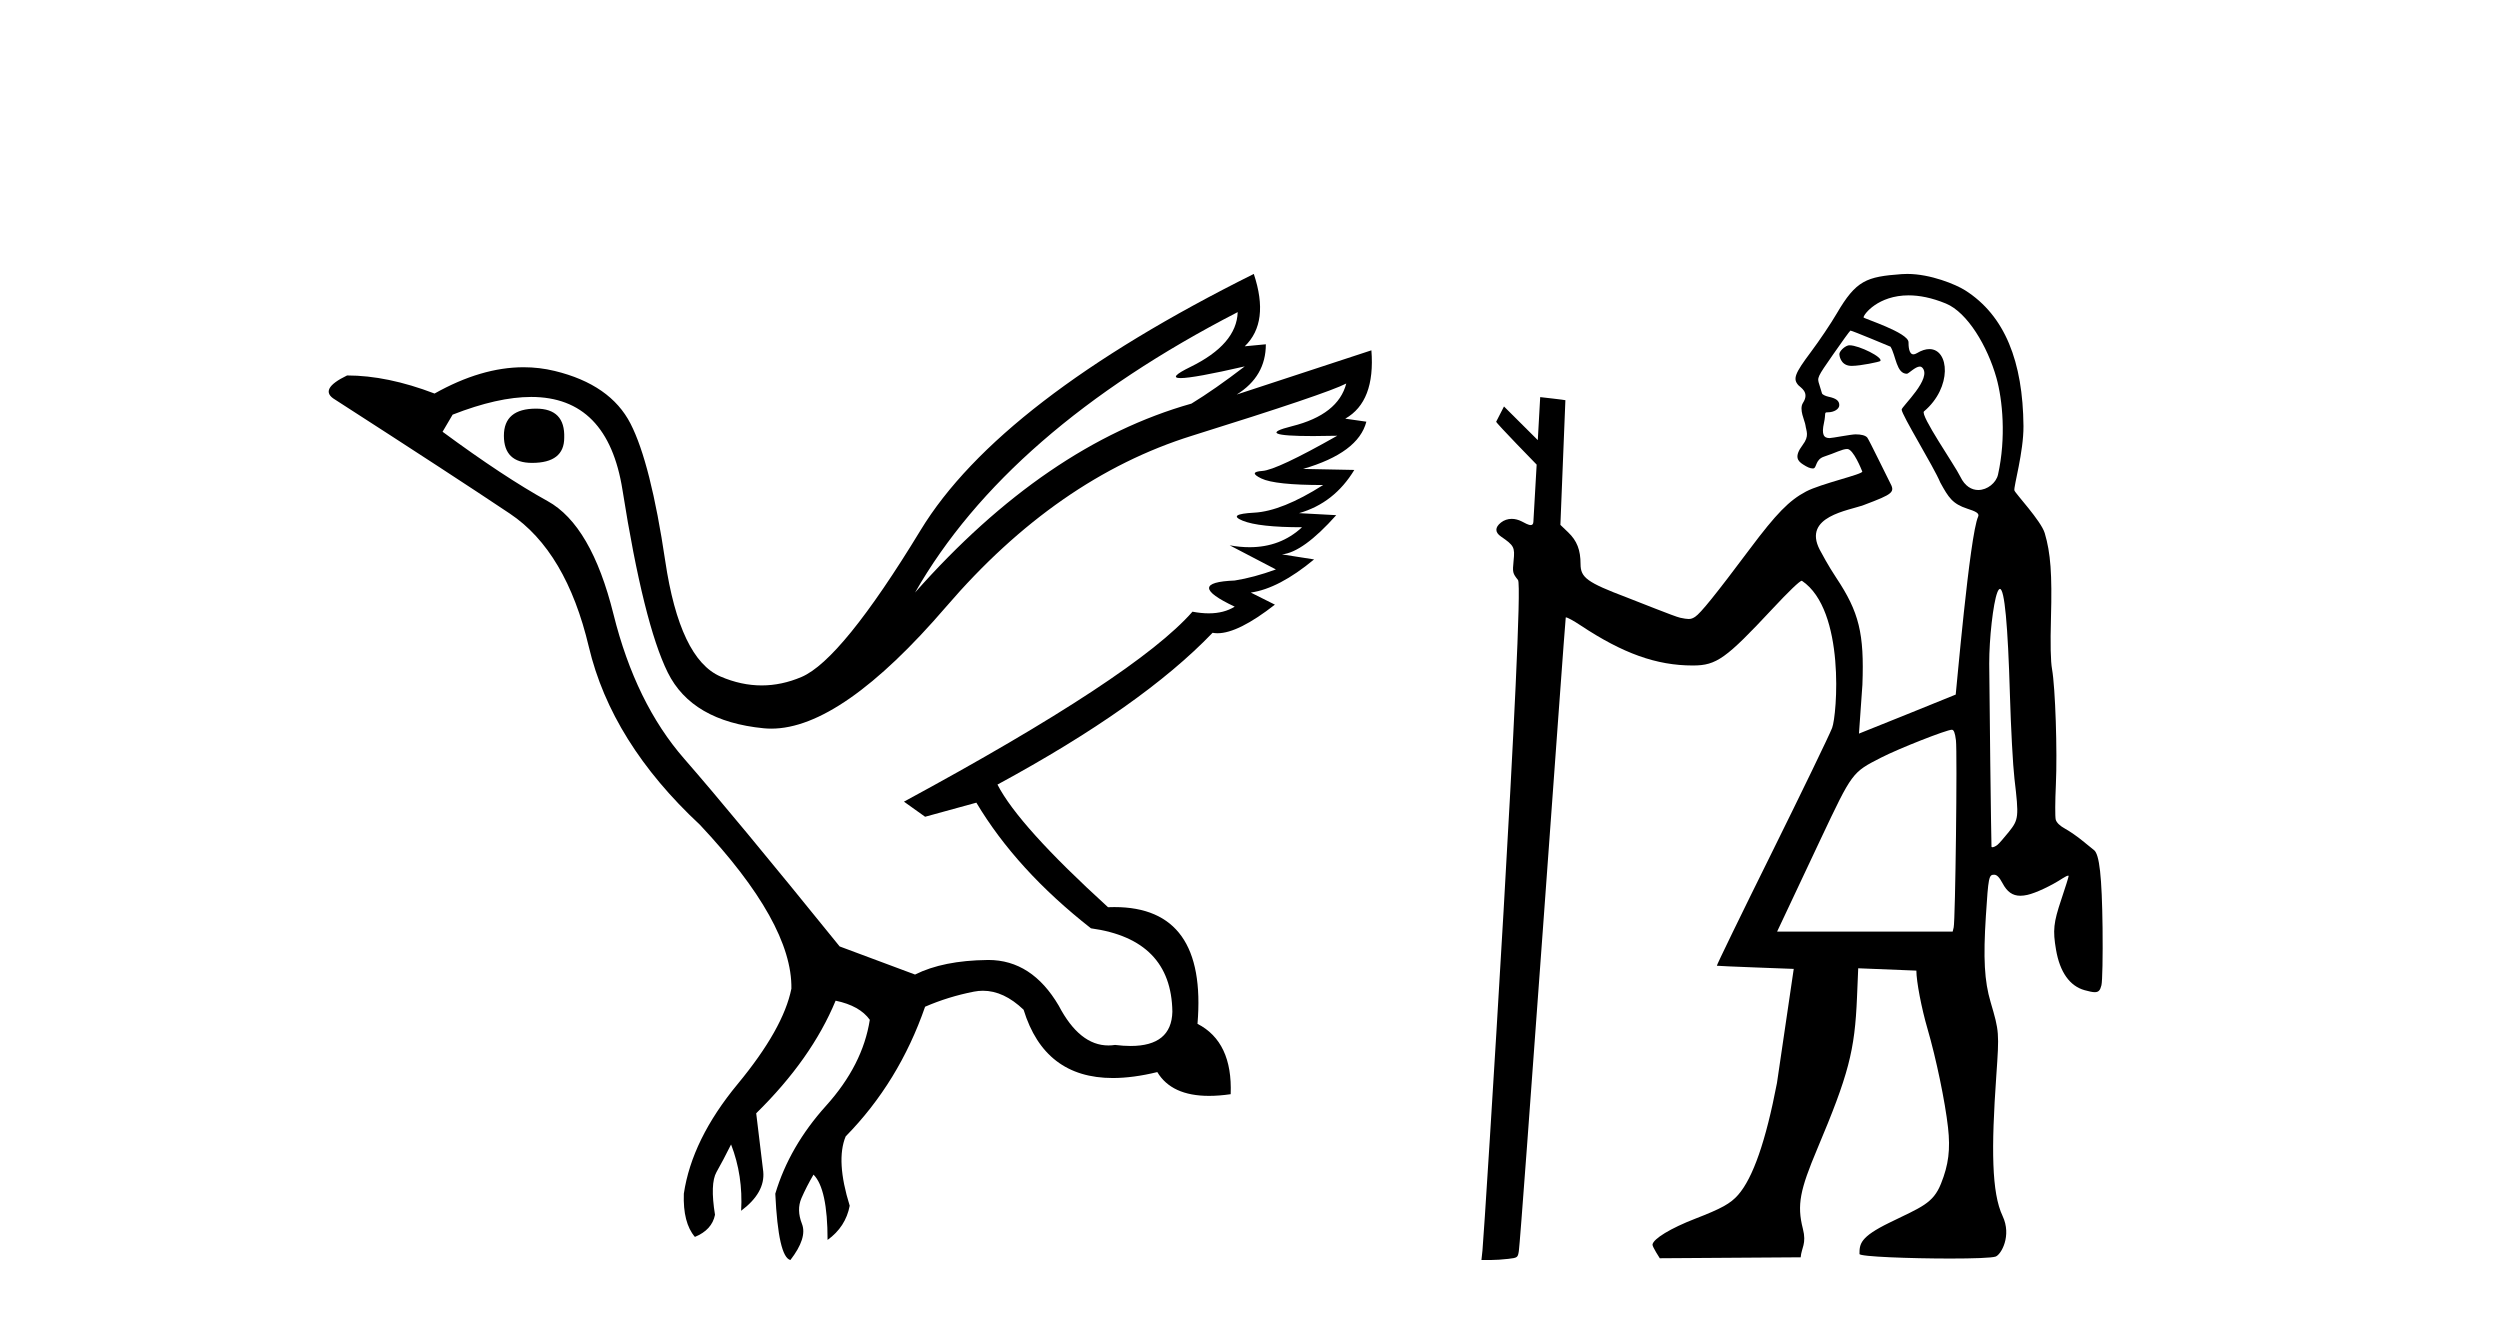
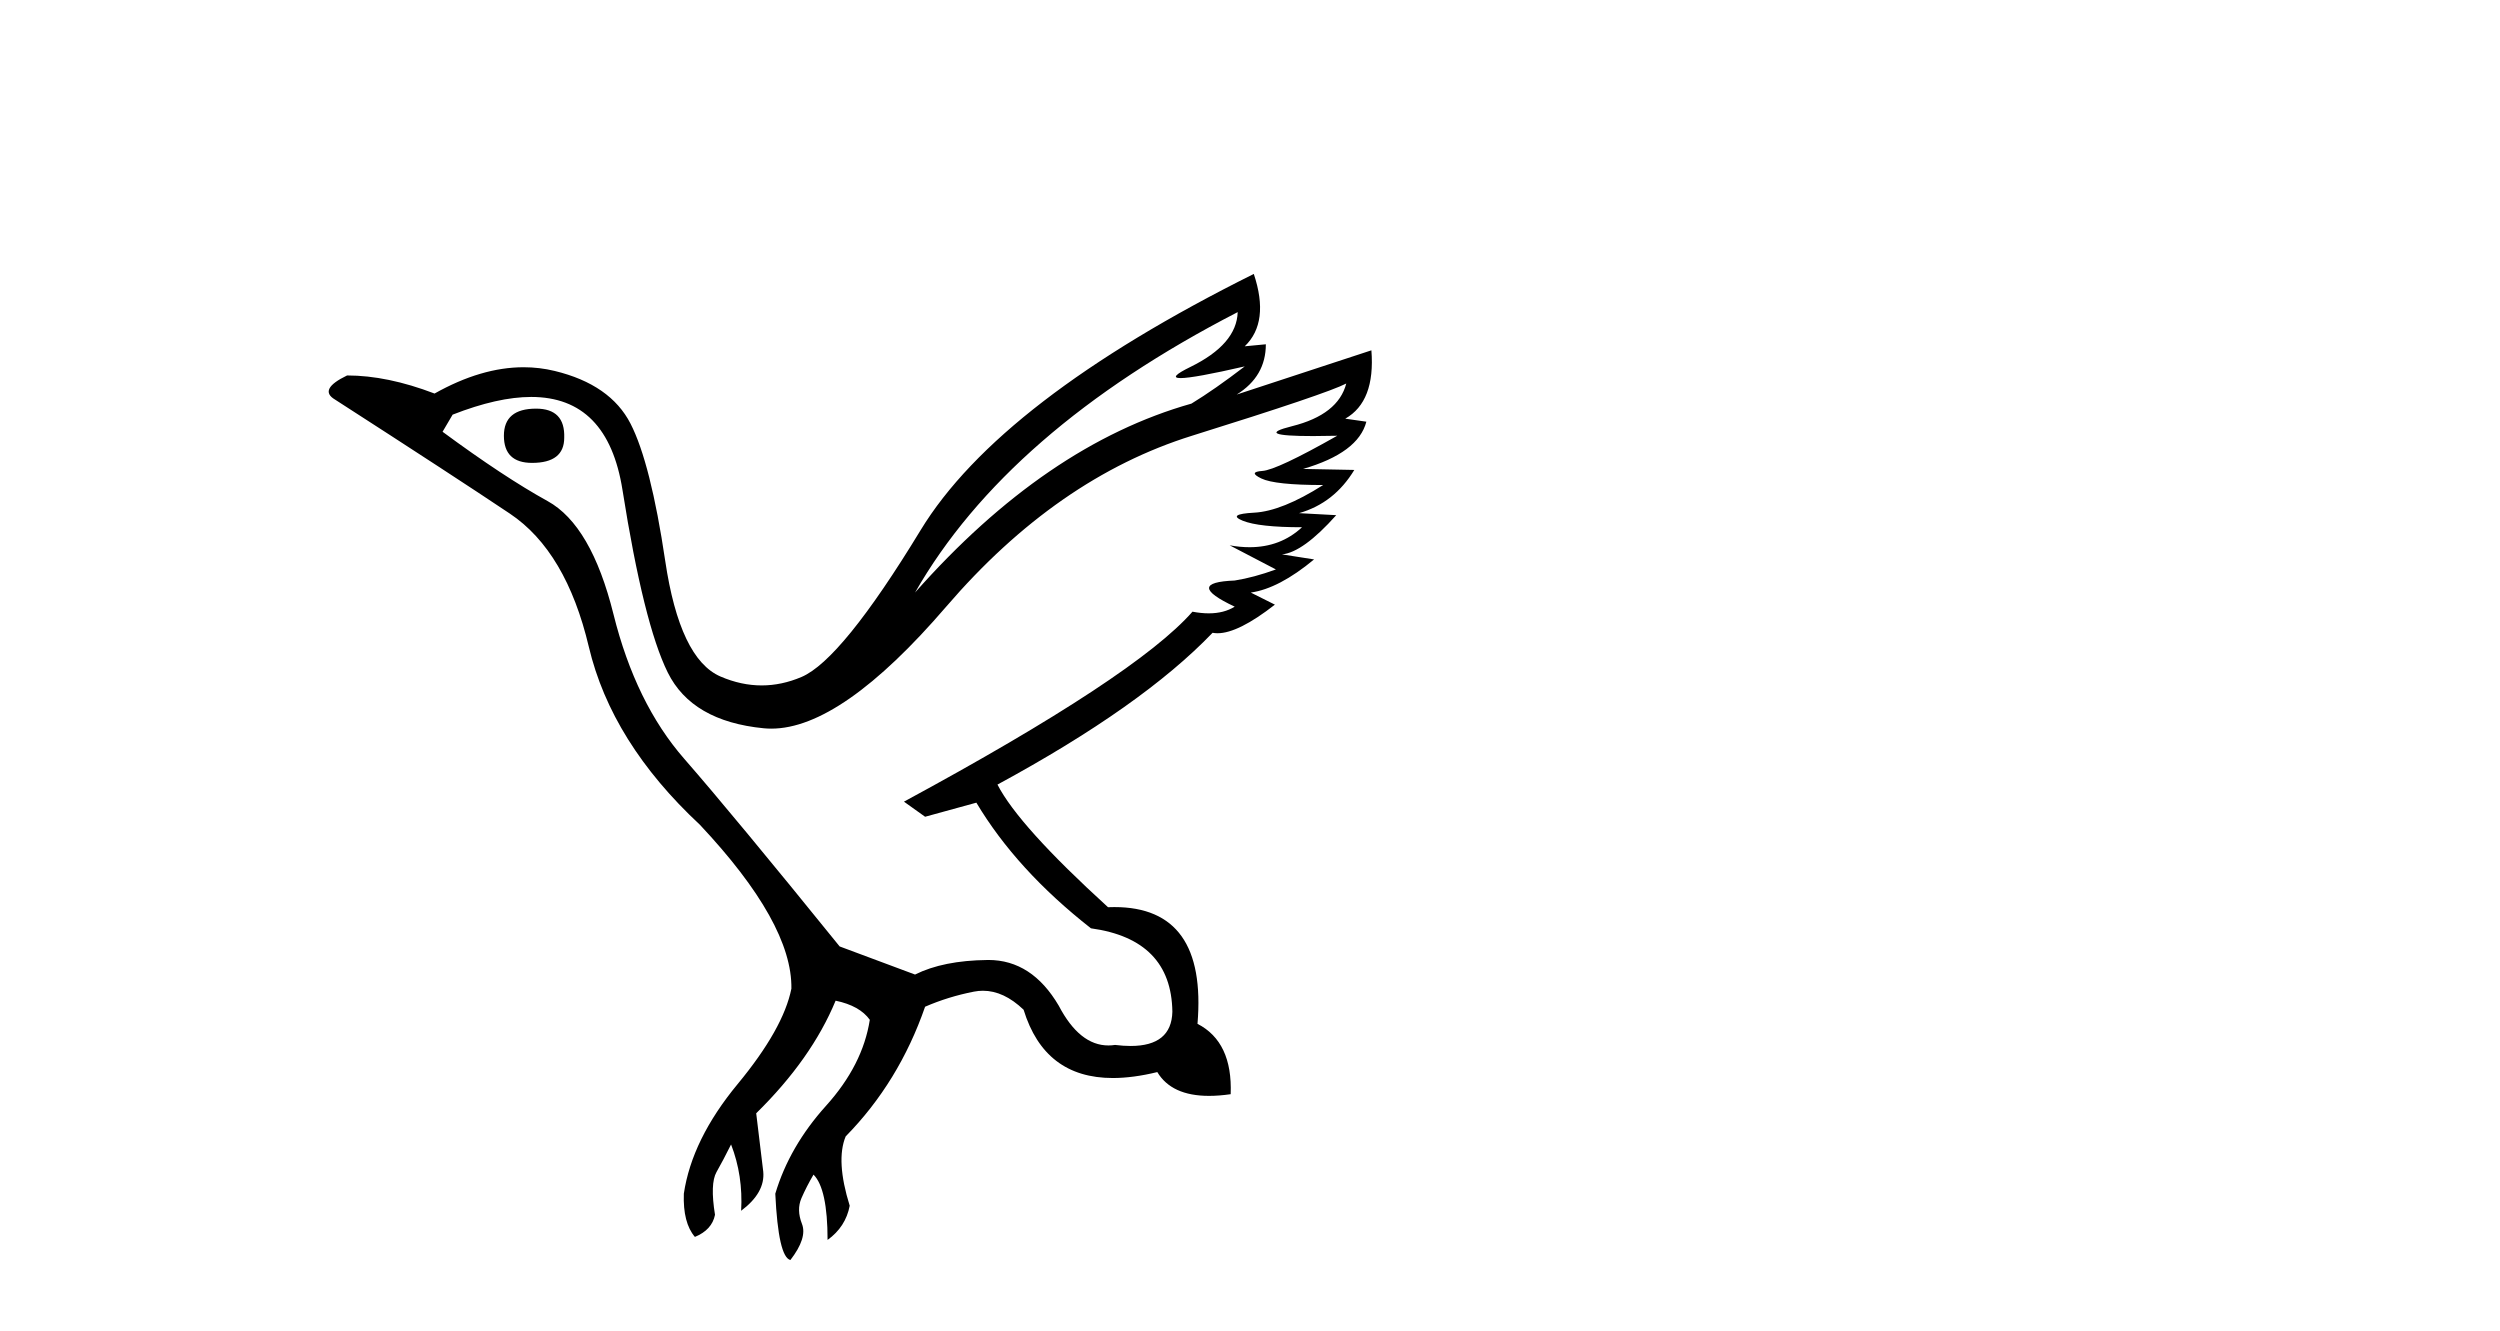
<svg xmlns="http://www.w3.org/2000/svg" width="77.0" height="41.0">
  <path d="M 16.511 12.586 Q 15.52 12.586 15.52 13.421 Q 15.52 14.257 16.387 14.257 Q 17.378 14.257 17.378 13.483 Q 17.409 12.586 16.511 12.586 ZM 38.121 9.613 Q 38.09 10.604 36.666 11.301 Q 35.962 11.645 36.363 11.645 Q 36.773 11.645 38.338 11.285 L 38.338 11.285 Q 37.409 11.997 36.697 12.431 Q 32.208 13.7 28.183 18.251 Q 31.031 13.267 38.121 9.613 ZM 41.465 11.812 Q 41.217 12.771 39.793 13.127 Q 38.58 13.431 40.445 13.431 Q 40.769 13.431 41.187 13.421 L 41.187 13.421 Q 39.329 14.474 38.88 14.505 Q 38.431 14.536 38.849 14.737 Q 39.267 14.939 40.753 14.939 Q 39.484 15.744 38.632 15.79 Q 37.781 15.836 38.276 16.038 Q 38.772 16.239 40.103 16.239 Q 39.44 16.854 38.487 16.854 Q 38.194 16.854 37.874 16.796 L 37.874 16.796 L 39.298 17.539 Q 38.617 17.787 38.029 17.88 Q 36.45 17.942 38.029 18.685 Q 37.698 18.891 37.23 18.891 Q 36.997 18.891 36.728 18.84 Q 34.994 20.821 27.842 24.691 L 28.493 25.156 L 30.072 24.722 Q 31.31 26.797 33.601 28.592 Q 36.078 28.933 36.109 31.162 Q 36.083 32.216 34.823 32.216 Q 34.602 32.216 34.344 32.184 Q 34.24 32.2 34.139 32.2 Q 33.25 32.2 32.61 30.976 Q 31.783 29.567 30.441 29.567 Q 30.427 29.567 30.412 29.568 Q 29.05 29.583 28.183 30.016 L 25.861 29.15 Q 22.579 25.094 21.078 23.375 Q 19.576 21.657 18.895 18.917 Q 18.214 16.177 16.867 15.434 Q 15.52 14.691 13.631 13.298 L 13.941 12.771 Q 15.333 12.226 16.361 12.226 Q 18.721 12.226 19.173 15.093 Q 19.824 19.211 20.567 20.713 Q 21.31 22.214 23.523 22.431 Q 23.638 22.442 23.756 22.442 Q 25.914 22.442 29.143 18.685 Q 32.548 14.722 36.713 13.421 Q 40.877 12.121 41.465 11.812 ZM 38.617 8.437 Q 30.784 12.338 28.353 16.332 Q 25.923 20.326 24.684 20.852 Q 24.074 21.111 23.46 21.111 Q 22.828 21.111 22.192 20.837 Q 20.938 20.295 20.489 17.276 Q 20.04 14.257 19.421 13.05 Q 18.802 11.842 17.084 11.425 Q 16.615 11.311 16.127 11.311 Q 14.825 11.311 13.384 12.121 Q 11.929 11.564 10.69 11.564 Q 9.792 11.997 10.319 12.307 Q 13.972 14.66 15.706 15.821 Q 17.44 16.982 18.136 19.923 Q 18.833 22.865 21.557 25.403 Q 24.406 28.437 24.375 30.45 Q 24.127 31.688 22.718 33.391 Q 21.31 35.094 21.062 36.766 Q 21.031 37.664 21.403 38.097 Q 21.929 37.881 22.022 37.416 Q 21.867 36.456 22.068 36.1 Q 22.27 35.744 22.517 35.249 Q 22.889 36.209 22.827 37.292 Q 23.57 36.735 23.508 36.085 L 23.291 34.289 Q 24.994 32.617 25.737 30.821 Q 26.48 30.976 26.79 31.41 Q 26.573 32.803 25.443 34.057 Q 24.313 35.311 23.879 36.766 Q 23.972 38.716 24.344 38.809 Q 24.87 38.128 24.7 37.695 Q 24.53 37.261 24.684 36.905 Q 24.839 36.549 25.056 36.178 Q 25.489 36.611 25.489 38.19 Q 26.047 37.788 26.171 37.137 Q 25.737 35.744 26.047 35.001 Q 27.688 33.329 28.493 31.007 Q 29.205 30.698 29.994 30.543 Q 30.135 30.515 30.275 30.515 Q 30.916 30.515 31.527 31.1 Q 32.172 33.203 34.275 33.203 Q 34.896 33.203 35.645 33.02 Q 36.085 33.753 37.238 33.753 Q 37.546 33.753 37.905 33.701 Q 37.967 32.091 36.883 31.534 Q 37.183 27.938 34.322 27.938 Q 34.226 27.938 34.127 27.942 Q 31.372 25.434 30.722 24.165 Q 35.18 21.75 37.347 19.49 Q 37.42 19.504 37.5 19.504 Q 38.139 19.504 39.267 18.623 L 38.524 18.251 Q 39.391 18.128 40.474 17.23 L 39.484 17.075 Q 40.134 17.013 41.156 15.867 L 40.01 15.805 Q 41.094 15.496 41.713 14.474 L 40.134 14.443 Q 41.837 13.948 42.084 12.988 L 41.434 12.895 Q 42.363 12.369 42.239 10.79 L 42.239 10.79 L 38.09 12.152 Q 38.988 11.595 38.988 10.604 L 38.988 10.604 L 38.338 10.666 Q 39.112 9.923 38.617 8.437 Z" style="fill:#000000;stroke:none" />
-   <path d="M 56.97 10.635 C 56.947 10.635 56.928 10.638 56.912 10.643 C 56.793 10.681 56.655 10.821 56.652 10.907 C 56.651 10.932 56.678 11.24 56.982 11.267 C 56.999 11.269 57.017 11.269 57.037 11.269 C 57.306 11.269 57.887 11.145 57.911 11.121 C 58.019 11.013 57.255 10.635 56.97 10.635 ZM 58.786 9.097 C 59.11 9.097 59.493 9.167 59.936 9.35 C 60.597 9.623 61.216 10.665 61.49 11.638 C 61.679 12.311 61.792 13.481 61.539 14.618 C 61.483 14.868 61.214 15.092 60.93 15.092 C 60.729 15.092 60.521 14.979 60.378 14.682 C 60.21 14.333 59.13 12.78 59.259 12.671 C 60.133 11.933 60.042 10.752 59.425 10.752 C 59.312 10.752 59.183 10.791 59.039 10.878 C 58.997 10.903 58.963 10.914 58.934 10.914 C 58.786 10.914 58.782 10.638 58.782 10.54 C 58.781 10.244 57.397 9.81 57.397 9.777 C 57.397 9.682 57.846 9.097 58.786 9.097 ZM 56.993 10.182 C 57.045 10.182 58.228 10.678 58.228 10.678 C 58.396 10.956 58.407 11.512 58.732 11.512 C 58.784 11.512 58.991 11.29 59.13 11.29 C 59.156 11.29 59.181 11.298 59.201 11.318 C 59.532 11.643 58.571 12.523 58.571 12.615 C 58.571 12.779 59.553 14.363 59.76 14.86 C 60.017 15.328 60.136 15.518 60.597 15.669 C 60.828 15.744 60.978 15.803 60.927 15.912 C 60.666 16.474 60.245 21.383 60.236 21.393 C 60.228 21.403 57.256 22.595 57.256 22.595 L 57.362 21.092 C 57.422 19.51 57.261 18.854 56.556 17.795 C 56.316 17.434 56.104 17.039 56.048 16.932 C 55.513 15.899 56.939 15.73 57.412 15.552 C 58.32 15.21 58.375 15.162 58.207 14.855 C 58.161 14.773 57.56 13.531 57.511 13.476 C 57.454 13.411 57.327 13.378 57.154 13.378 C 57.014 13.378 56.432 13.493 56.351 13.493 C 56.174 13.493 56.097 13.39 56.179 13.021 C 56.245 12.723 56.17 12.699 56.297 12.699 C 56.49 12.699 56.65 12.599 56.65 12.478 C 56.65 12.344 56.555 12.27 56.321 12.22 C 56.218 12.198 56.126 12.15 56.117 12.115 C 56.108 12.079 56.07 11.954 56.033 11.839 C 55.965 11.628 55.966 11.628 56.459 10.918 C 56.73 10.527 56.97 10.196 56.992 10.183 C 56.992 10.182 56.992 10.182 56.993 10.182 ZM 61.598 18.139 C 61.739 18.139 61.843 19.236 61.906 21.411 C 61.936 22.426 61.998 23.583 62.045 23.983 C 62.185 25.168 62.177 25.241 61.87 25.625 C 61.726 25.805 61.569 25.984 61.52 26.023 C 61.465 26.067 61.401 26.095 61.365 26.095 C 61.35 26.095 61.34 26.09 61.338 26.079 C 61.33 26.03 61.269 21.11 61.268 20.442 C 61.267 19.664 61.389 18.585 61.515 18.253 C 61.544 18.177 61.572 18.139 61.598 18.139 ZM 60.117 22.476 C 60.178 22.476 60.214 22.568 60.243 22.801 C 60.288 23.156 60.225 28.359 60.173 28.566 L 60.142 28.693 L 54.735 28.693 L 56.079 25.839 C 57.055 23.775 57.043 23.792 57.939 23.334 C 58.483 23.055 59.954 22.476 60.117 22.476 ZM 58.745 8.437 C 58.686 8.437 58.629 8.439 58.571 8.443 C 57.485 8.523 57.17 8.631 56.57 9.659 C 56.394 9.961 56.035 10.495 55.772 10.846 C 55.275 11.51 55.215 11.671 55.392 11.867 C 55.458 11.939 55.744 12.082 55.532 12.408 C 55.402 12.608 55.589 12.956 55.608 13.097 C 55.632 13.281 55.736 13.423 55.524 13.702 C 55.244 14.073 55.377 14.203 55.534 14.305 C 55.658 14.385 55.748 14.429 55.838 14.429 C 55.966 14.429 55.896 14.156 56.184 14.063 C 56.522 13.954 56.738 13.829 56.896 13.829 C 57.083 13.829 57.336 14.467 57.358 14.522 C 57.391 14.606 56.085 14.896 55.625 15.139 C 55.107 15.413 54.712 15.817 53.899 16.902 C 52.839 18.318 52.38 18.886 52.211 18.997 C 52.14 19.043 52.09 19.065 52.011 19.065 C 51.95 19.065 51.871 19.052 51.751 19.027 C 51.578 18.991 50.421 18.52 50.094 18.397 C 48.885 17.939 48.681 17.791 48.681 17.373 C 48.681 16.939 48.571 16.656 48.301 16.397 L 48.06 16.166 L 48.214 12.326 C 48.205 12.317 47.438 12.231 47.438 12.231 L 47.364 13.556 L 46.323 12.519 L 46.082 12.989 C 46.082 13.033 47.329 14.31 47.329 14.31 L 47.228 16.075 C 47.224 16.146 47.193 16.172 47.146 16.172 C 47.074 16.172 46.967 16.111 46.872 16.061 C 46.768 16.008 46.662 15.981 46.561 15.981 C 46.44 15.981 46.326 16.019 46.23 16.094 C 46.041 16.243 46.041 16.396 46.23 16.525 C 46.633 16.802 46.661 16.855 46.619 17.266 C 46.583 17.631 46.588 17.654 46.755 17.865 C 46.966 18.13 45.722 37.918 45.66 38.513 L 45.628 38.809 L 45.897 38.809 C 46.045 38.809 46.297 38.793 46.457 38.773 C 46.739 38.74 46.749 38.732 46.78 38.534 C 46.846 38.119 48.207 19.04 48.225 19.018 C 48.226 19.017 48.229 19.016 48.233 19.016 C 48.278 19.016 48.468 19.119 48.681 19.261 C 49.984 20.126 51.021 20.497 52.135 20.497 C 52.14 20.497 52.145 20.497 52.15 20.497 C 52.867 20.495 53.16 20.286 54.586 18.758 C 55.089 18.219 55.434 17.887 55.494 17.887 C 55.497 17.887 55.499 17.888 55.5 17.889 C 56.846 18.794 56.579 22.036 56.429 22.421 C 56.338 22.654 55.497 24.392 54.561 26.284 C 53.624 28.175 52.867 29.733 52.879 29.745 C 52.891 29.756 55.247 29.842 55.247 29.842 L 54.73 33.359 C 54.388 35.142 53.992 36.281 53.534 36.803 C 53.299 37.07 53.029 37.22 52.213 37.536 C 51.46 37.828 50.923 38.153 50.897 38.332 C 50.888 38.396 51.121 38.754 51.121 38.754 L 55.461 38.725 C 55.484 38.432 55.647 38.309 55.529 37.847 C 55.34 37.108 55.443 36.643 55.97 35.39 C 56.939 33.088 57.127 32.372 57.196 30.713 L 57.233 29.823 L 59.024 29.895 C 59.024 30.227 59.182 31.052 59.367 31.686 C 59.633 32.598 59.909 33.925 59.999 34.726 C 60.075 35.403 60.016 35.876 59.783 36.456 C 59.539 37.067 59.184 37.175 58.194 37.659 C 57.291 38.1 57.272 38.312 57.272 38.623 C 57.272 38.706 58.844 38.763 60.068 38.763 C 60.769 38.763 61.356 38.744 61.467 38.702 C 61.636 38.638 61.967 38.061 61.68 37.453 C 61.341 36.737 61.329 35.38 61.485 33.151 C 61.579 31.803 61.577 31.769 61.311 30.866 C 61.119 30.216 61.081 29.524 61.165 28.213 C 61.242 27.015 61.256 26.941 61.418 26.941 C 61.504 26.941 61.579 27.017 61.678 27.203 C 61.818 27.468 61.985 27.589 62.227 27.589 C 62.294 27.589 62.366 27.58 62.446 27.562 C 62.705 27.504 63.187 27.277 63.531 27.051 C 63.607 27.001 63.672 26.97 63.7 26.97 C 63.709 26.97 63.714 26.974 63.714 26.981 C 63.714 27.008 63.613 27.334 63.488 27.704 C 63.247 28.422 63.223 28.653 63.326 29.254 C 63.444 29.941 63.748 30.371 64.207 30.498 C 64.348 30.537 64.447 30.559 64.519 30.559 C 64.642 30.559 64.687 30.495 64.724 30.346 C 64.754 30.228 64.769 29.447 64.759 28.58 C 64.739 26.987 64.663 26.309 64.493 26.181 C 64.449 26.148 64.291 26.02 64.141 25.896 C 63.991 25.771 63.752 25.606 63.611 25.528 C 63.444 25.437 63.34 25.336 63.316 25.242 C 63.295 25.162 63.297 24.679 63.321 24.168 C 63.369 23.137 63.304 21.179 63.203 20.611 C 63.159 20.365 63.148 19.844 63.17 19.029 C 63.207 17.676 63.16 17.036 62.978 16.421 C 62.867 16.043 62.065 15.192 62.043 15.104 C 62.016 14.995 62.329 13.917 62.323 13.123 C 62.306 11.144 61.754 9.719 60.523 8.94 C 60.243 8.763 59.46 8.437 58.745 8.437 Z" style="fill:#000000;stroke:none" />
</svg>